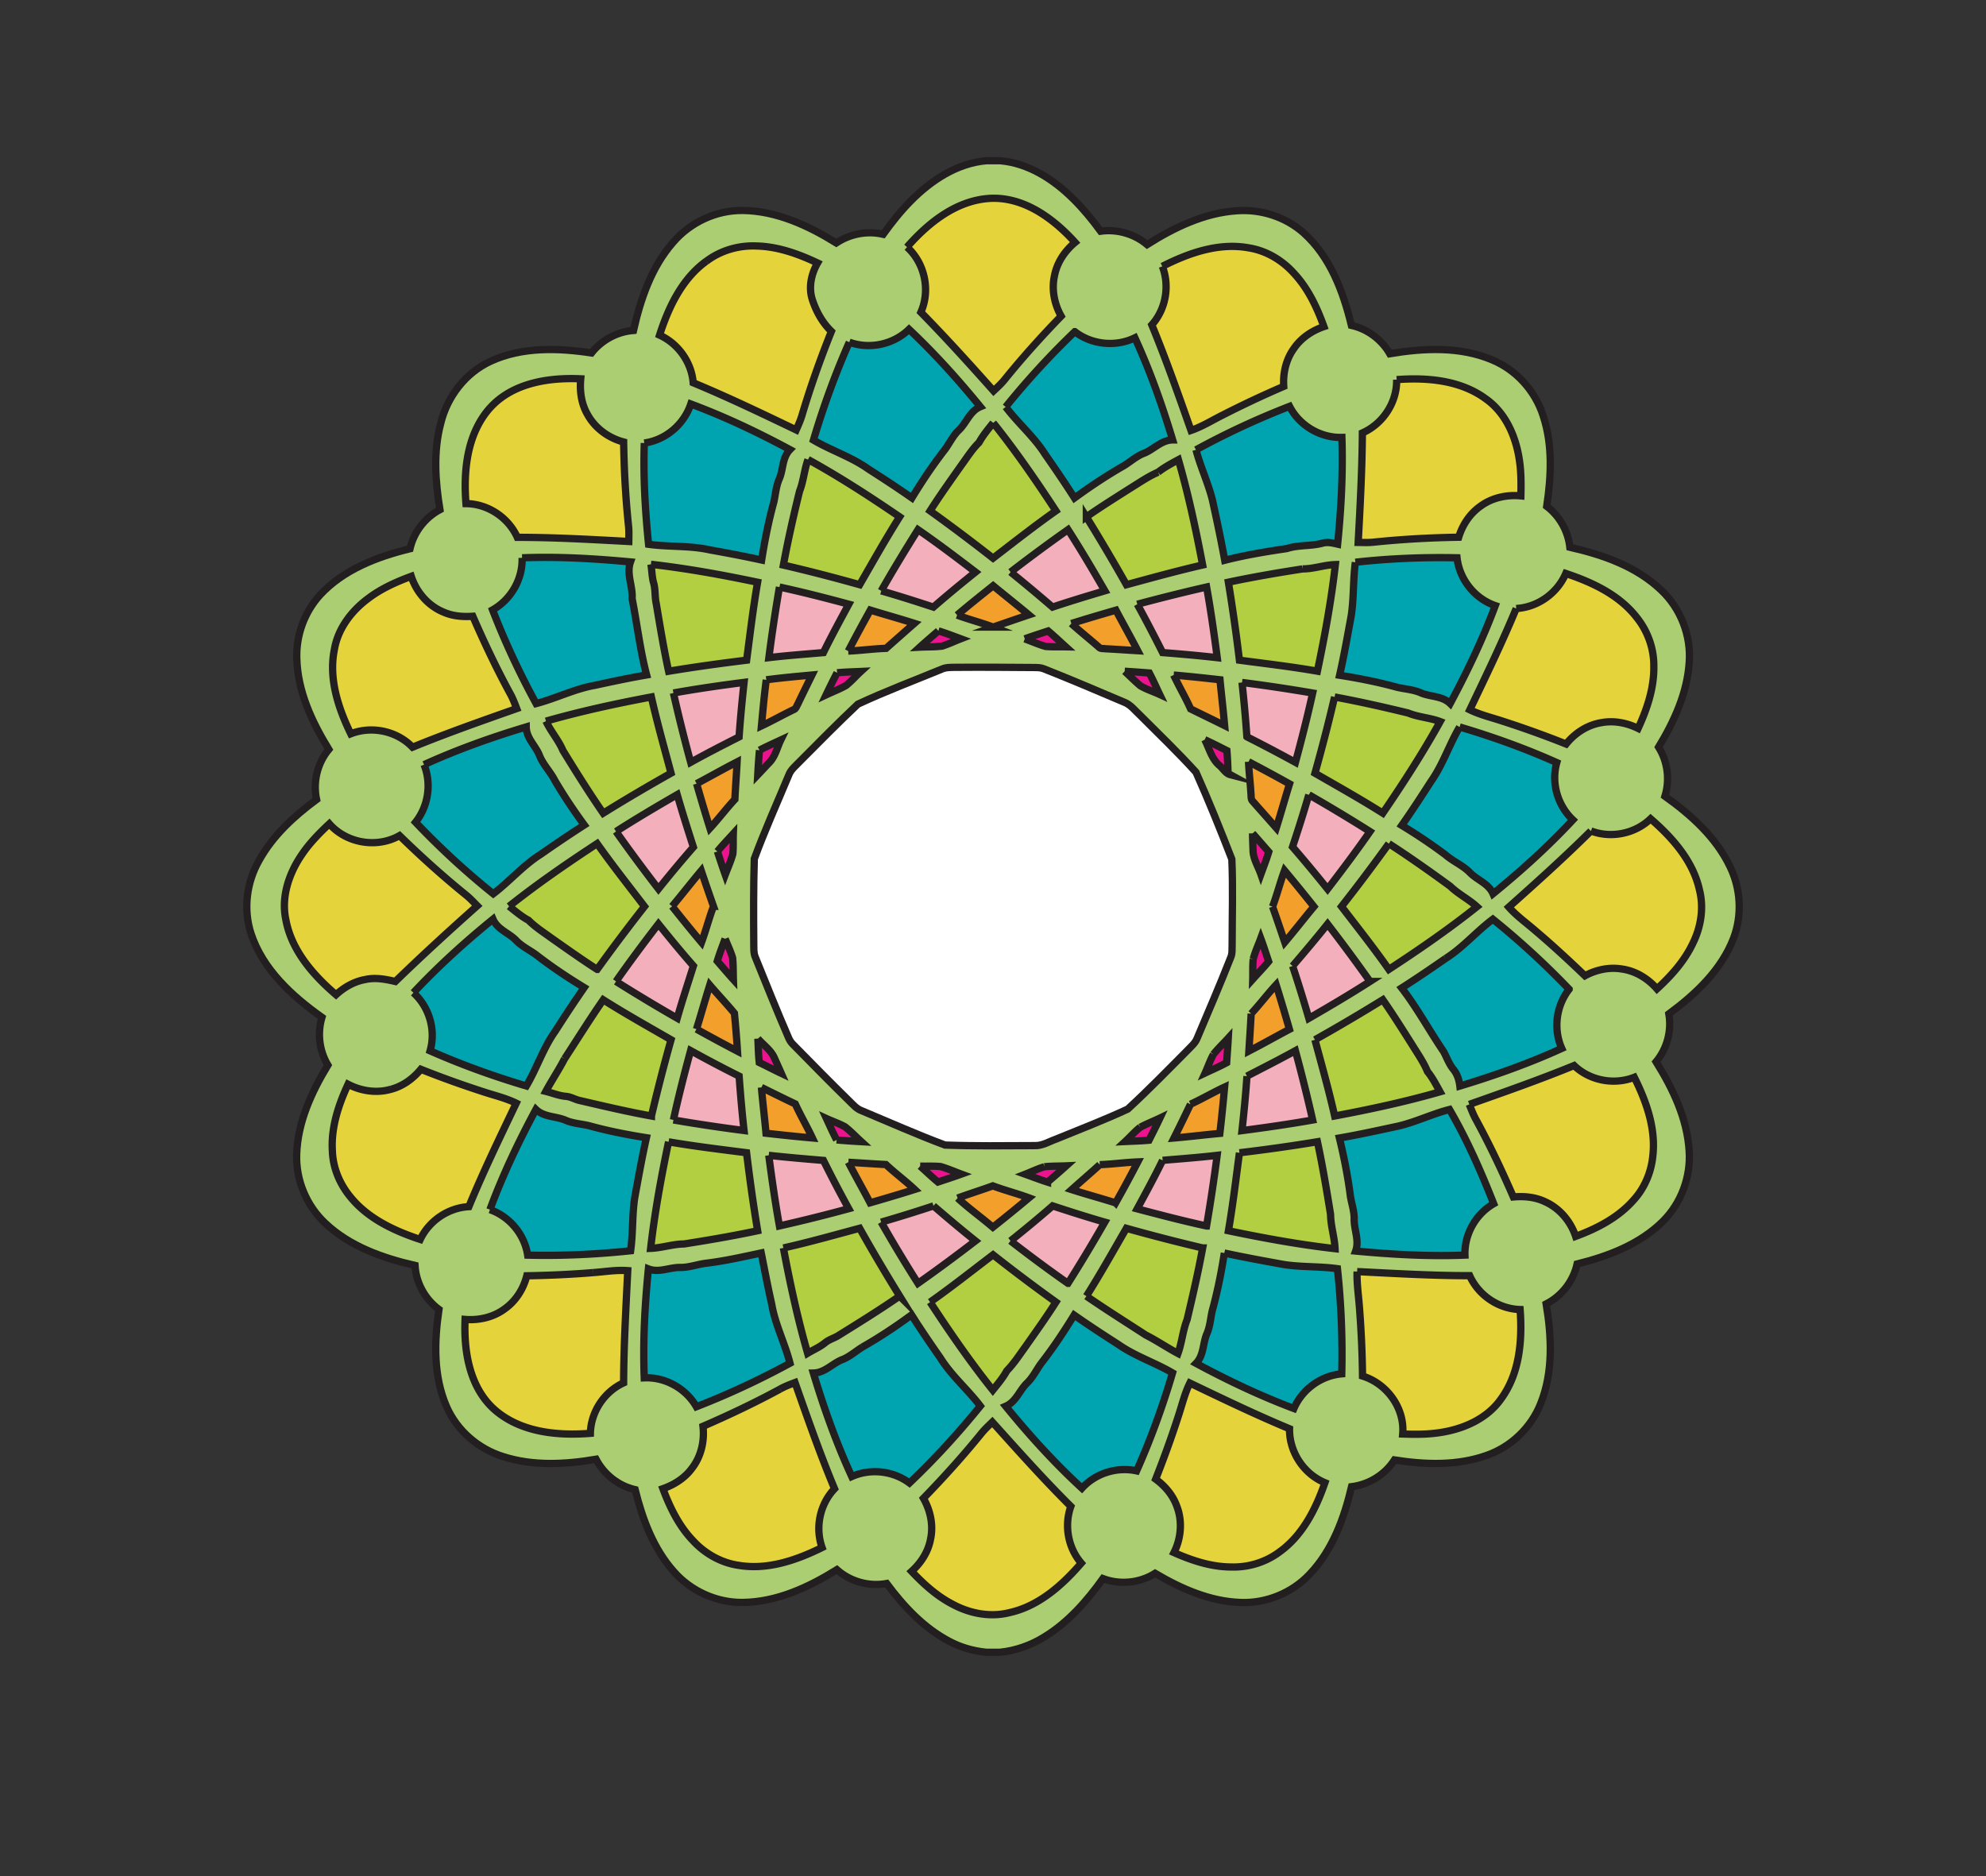
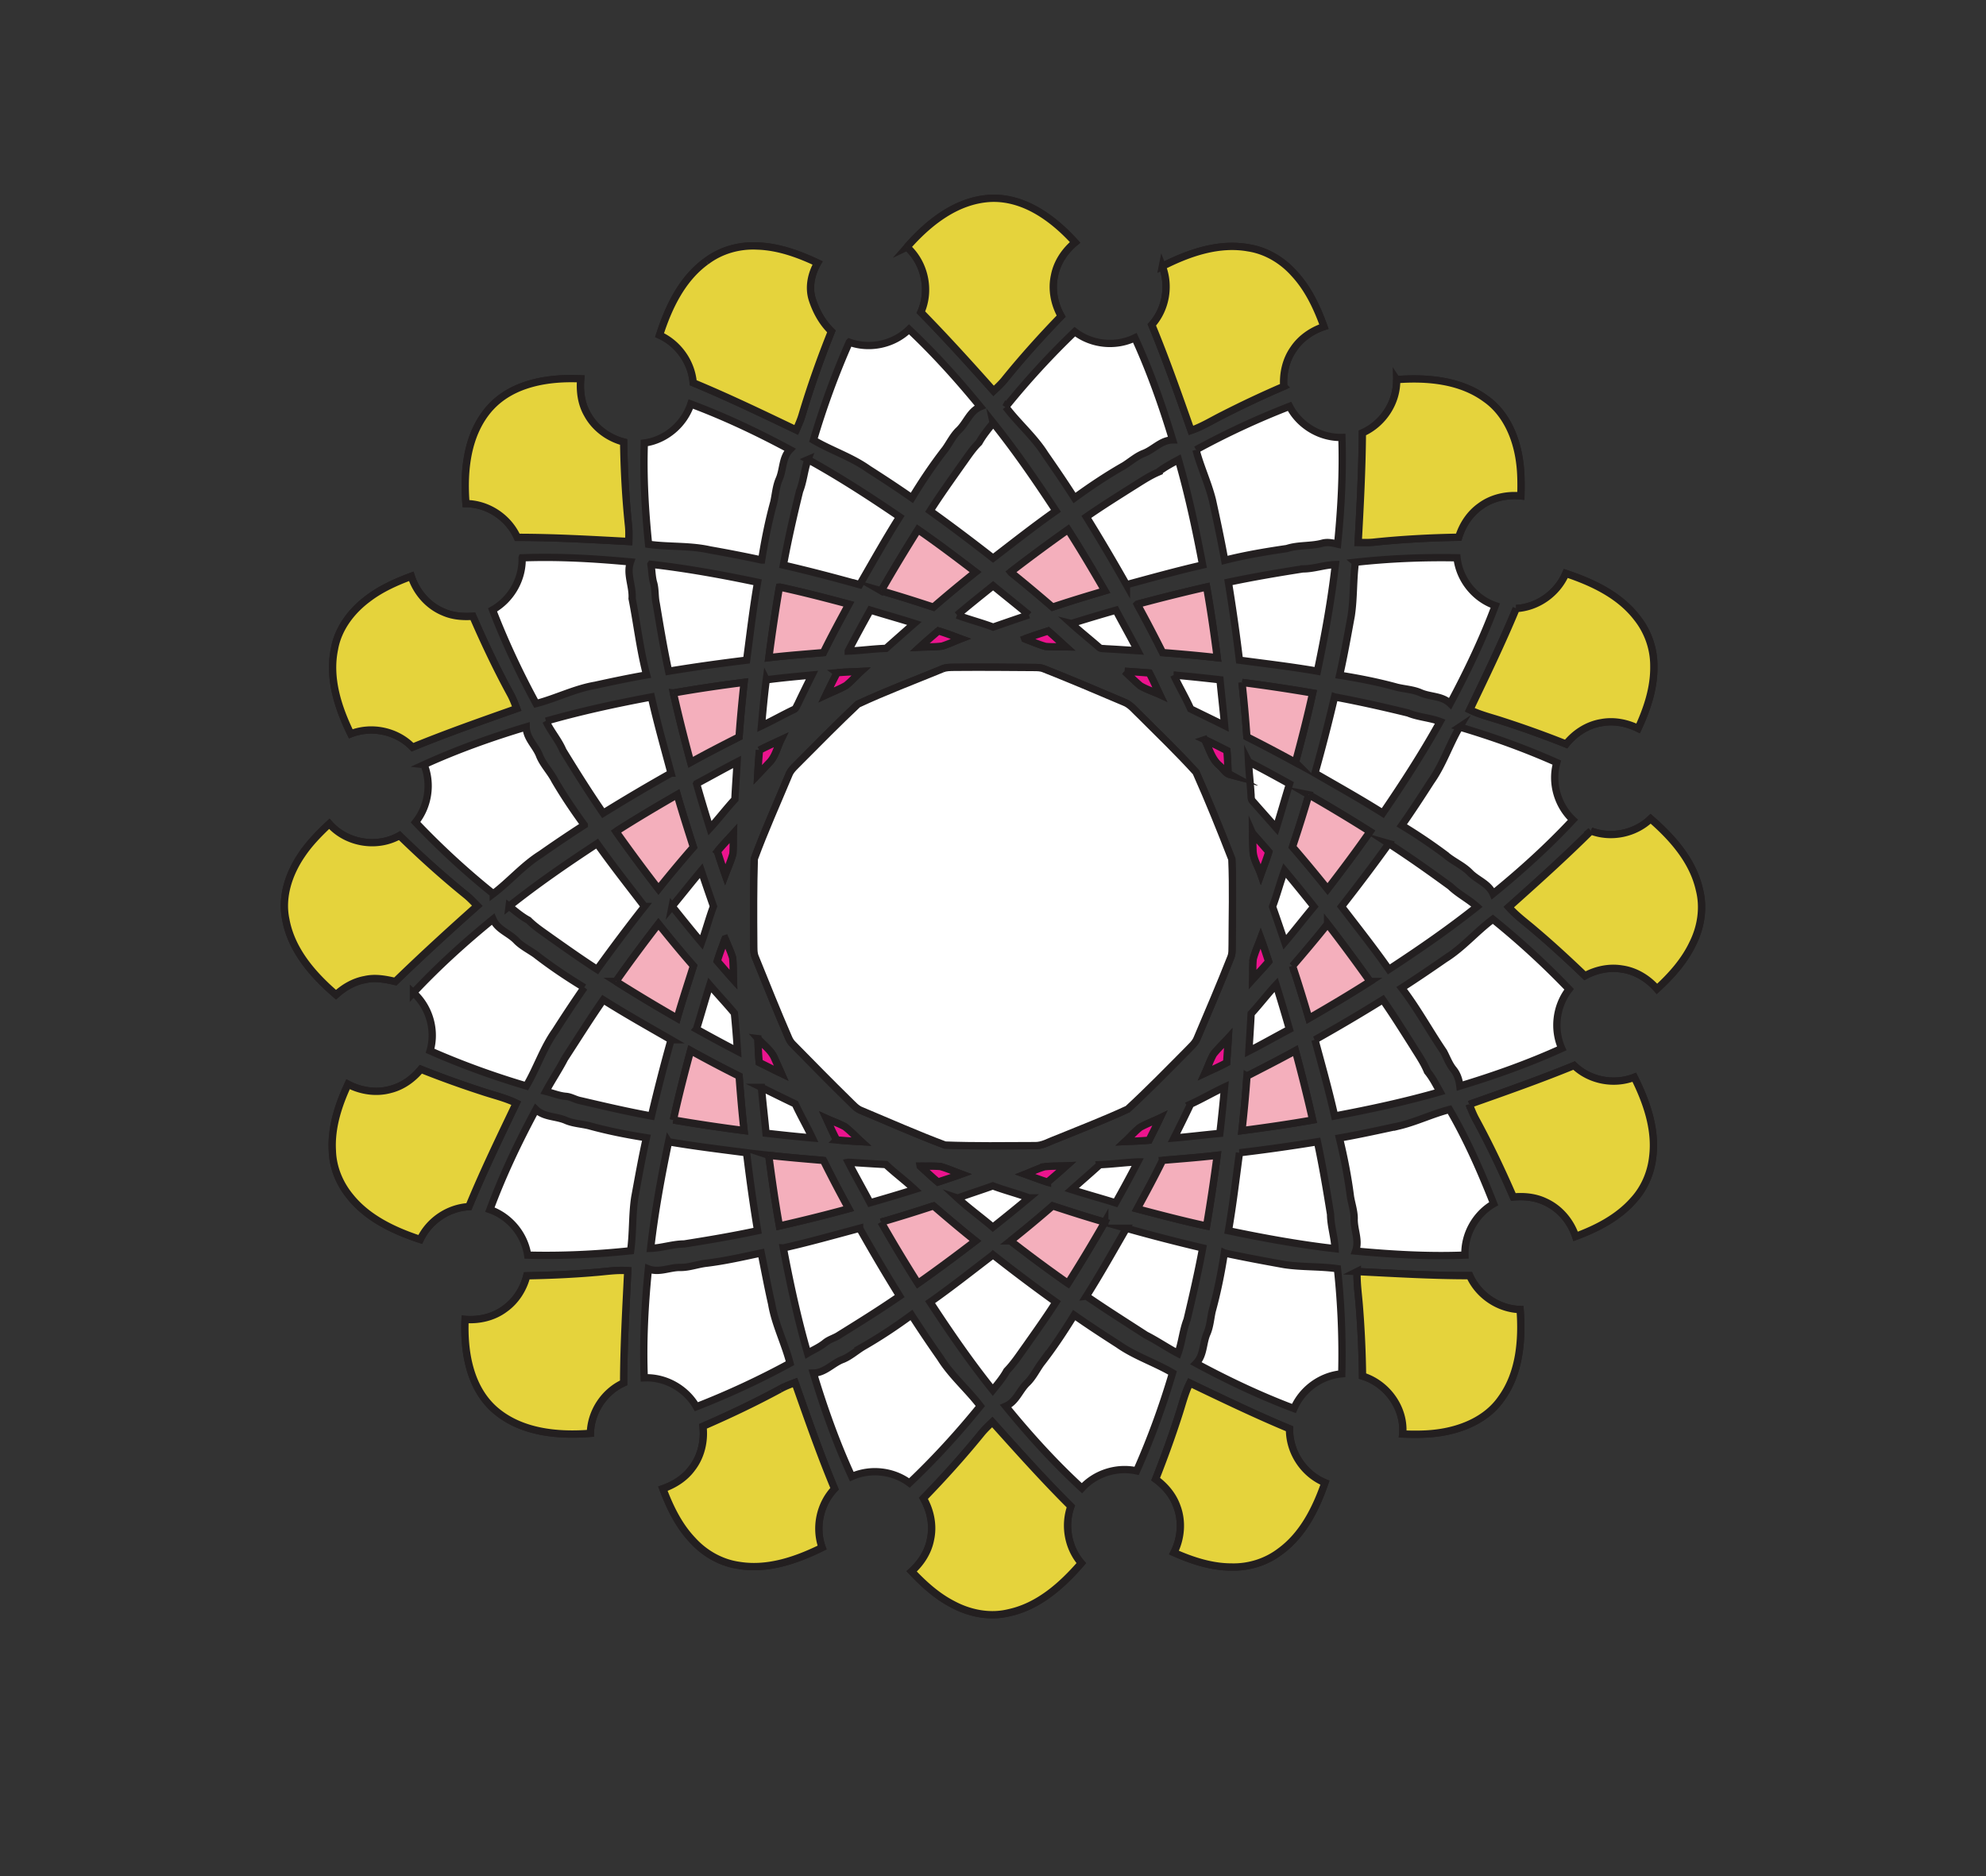
<svg xmlns="http://www.w3.org/2000/svg" viewBox="0 0 544.473 514.473">
  <rect x="0" y="0" width="544.473" height="514.473" fill="#333333" stroke="none" />
  <path stroke="#231F20" stroke-width="2" stroke-miterlimit="10" d="M248.67 67.756c5.906-6.729 13.64-12.914 22.955-13.369 9.22-.37 17.205 5.56 23.109 12.08-2.796 2.324-4.944 5.5-5.636 9.1-.845 3.775-.063 7.78 1.82 11.125-5.38 5.555-10.562 11.305-15.429 17.314-.922 1.166-2.012 2.17-3.096 3.176-6.505-7.311-13.081-14.574-19.936-21.564 2.69-6.019 1.1-13.458-3.77-17.87zM193.62 71.637c3.955-3.01 8.984-4.436 13.935-4.18 5.82.16 11.38 2.189 16.591 4.649-1.72 2.985-2.515 6.63-1.461 9.985 1.057 3.27 2.767 6.375 5.25 8.775-3.02 7.52-5.725 15.17-8.045 22.938-.409 1.406-1.02 2.74-1.604 4.08-9.335-4.469-18.675-8.969-28.24-12.934-.465-5.611-4.1-10.736-9.22-13.063 2.44-7.635 6.11-15.41 12.78-20.25zM318.66 73.034c7.234-3.671 15.439-6.566 23.654-5.07 4.82.754 9.211 3.379 12.445 6.994 3.86 4.135 6.305 9.336 8.199 14.604-3.311 1.111-6.335 3.182-8.3 6.102-2.109 2.971-2.95 6.68-2.716 10.285a282.142 282.142 0 00-16.65 7.82c-2.915 1.445-5.679 3.199-8.771 4.256-3.42-9.705-6.822-19.426-10.75-28.939 3.85-4.303 4.96-10.689 2.89-16.057zM232.85 93.829c5.58 2.035 12.125.629 16.365-3.525 7.01 6.6 13.46 13.779 19.555 21.23-2.984 1.254-3.845 4.607-6.125 6.629-1.408 1.465-2.309 3.305-3.474 4.951-3.325 4.279-6.354 8.785-9.165 13.42-3.91-2.73-7.896-5.348-11.915-7.91-4.656-3.32-10.17-5.07-15.075-7.951 2.7-9.14 5.97-18.12 9.83-26.841zM275.72 111.58a221.057 221.057 0 0118.94-20.631c4.64 3.58 11.2 4.25 16.47 1.68 4.15 9.061 7.489 18.471 10.36 28.006-3.194.029-5.262 2.73-8.085 3.74-1.915.799-3.477 2.195-5.216 3.289-4.716 2.68-9.235 5.701-13.614 8.891-2.58-4.064-5.3-8.035-8.05-11.984-3.02-4.8-7.4-8.5-10.8-13zM134.34 111.84c6.185-6.855 16.085-8.371 24.87-7.961-.305 3.326.135 6.785 1.825 9.711 2.055 3.795 5.785 6.529 9.938 7.609.12 7.648.535 15.305 1.33 22.92.16 1.445.101 2.906.08 4.361-10.18-.547-20.365-1.137-30.565-1.137-2.444-5.443-8.085-9.199-14.069-9.25-.73-9.08.27-19.16 6.59-26.25zM382.9 104.1c8.367-.613 17.447.137 24.429 5.256 5.595 3.926 8.41 10.676 9.29 17.266.43 3.1.415 6.234.342 9.354-3.886-.375-7.947.506-11.112 2.855-2.895 2.041-4.903 5.131-5.938 8.484-7.806.125-15.605.545-23.364 1.359-1.396.146-2.796.08-4.19.061.546-10 1.079-20.006 1.15-30.02 5.65-2.51 9.53-8.41 9.39-14.62zM176.64 121.48c5.855-.785 10.905-5.109 12.75-10.699 9.355 3.488 18.392 7.783 27.182 12.51-2.19 2.229-1.78 5.514-2.995 8.184-.83 1.977-.966 4.125-1.427 6.195-1.435 5.225-2.493 10.545-3.335 15.895a373.243 373.243 0 00-14.175-2.77c-5.53-1.25-11.245-.77-16.83-1.545-.94-9.21-1.49-18.49-1.17-27.76zM327.89 123.35a217.281 217.281 0 0125.646-11.92c2.705 5.26 8.431 8.676 14.354 8.516.314 9.77-.189 19.545-1.175 29.26-1.33-.311-2.705-.635-4.061-.285-3.221.9-6.641.451-9.835 1.496-5.726.844-11.445 1.789-17.056 3.219-1-5.549-2.179-11.064-3.385-16.574-1.18-4.68-3.26-9.06-4.49-13.72zM272.29 115.94c6.18 7.723 11.78 15.871 17.195 24.137-5.881 4.145-11.53 8.594-17.229 12.979-5.67-4.434-11.415-8.773-17.266-12.969 2.774-4.361 5.79-8.561 8.766-12.785 1.479-2.035 2.835-4.186 4.646-5.955 1.08-1.95 2.51-3.66 3.89-5.4zM317.49 129.48c1.726-1.354 3.66-2.375 5.58-3.42 2.729 9.494 4.804 19.16 6.64 28.865-7.015 1.605-13.949 3.529-20.89 5.41a539.055 539.055 0 00-10.99-18.6c4.031-2.807 8.196-5.416 12.342-8.041 2.4-1.48 4.73-3.09 7.32-4.21zM221.52 126.01c8.656 4.775 16.95 10.156 25.12 15.721-3.84 6.09-7.358 12.365-10.955 18.602-6.935-1.941-13.898-3.76-20.915-5.381 1.25-6.805 2.785-13.561 4.437-20.275 1.11-2.8 1.29-5.84 2.32-8.67zM241.6 162.02c3.23-5.67 6.615-11.244 10.075-16.773 5.375 3.711 10.58 7.656 15.771 11.621-3.906 3.139-7.771 6.318-11.552 9.609-4.75-1.57-9.5-3.08-14.3-4.46zM277.07 156.87a488.713 488.713 0 0115.729-11.629c3.525 5.494 6.845 11.109 10.105 16.764-4.802 1.426-9.597 2.875-14.347 4.465-3.76-3.26-7.59-6.46-11.48-9.59zM143.14 152.96c9.92-.379 19.84.205 29.71 1.125-1.18 3.346.69 6.656.445 10.051 1.38 6.965 2.17 14.049 3.98 20.939-4.73.818-9.427 1.811-14.11 2.836-5.6.955-10.71 3.594-16.185 5.02-4.521-8.301-8.53-16.875-11.94-25.689 5.06-2.84 8.29-8.47 8.1-14.28zM371.58 154.18c9.25-1.023 18.57-1.404 27.875-1.229.655 5.92 4.846 11.189 10.484 13.113-3.444 9.246-7.725 18.156-12.368 26.852-2.236-2.17-5.5-1.785-8.172-2.984-2.015-.859-4.229-.971-6.34-1.465-5.189-1.426-10.479-2.475-15.795-3.311 1.219-5.4 2.175-10.855 3.181-16.301.74-4.86.49-9.8 1.14-14.67zM178.46 154.74c9.83 1.109 19.56 2.891 29.24 4.92-1.227 7.09-2.07 14.234-3.011 21.363-7.149.875-14.279 1.861-21.386 3.035-1.335-6.139-2.354-12.344-3.39-18.539-.445-1.961-.17-4.016-.795-5.936-.39-1.59-.4-3.24-.66-4.84zM357.12 156c3.047.014 5.927-1.105 8.976-1.186-1.109 9.824-2.899 19.555-4.925 29.23-7.09-1.236-14.24-2.064-21.375-3.016a509.776 509.776 0 00-3.031-21.379c6.75-1.42 13.54-2.58 20.35-3.64zM415.68 166.86c5.906-.33 11.276-4.191 13.593-9.611 7.29 2.436 14.688 5.891 19.492 12.121 2.976 3.719 4.66 8.43 4.641 13.199.12 5.988-1.819 11.785-4.305 17.166-3.095-1.521-6.64-2.223-10.055-1.576-3.841.615-7.273 2.85-9.688 5.861a274.46 274.46 0 00-17.285-6.23c-3.05-1.02-6.21-1.744-9.115-3.16 4.41-9.19 8.85-18.36 12.74-27.77zM101.1 163.99c3.511-2.635 7.556-4.436 11.646-5.955 1.404 4.336 4.635 8.09 8.89 9.826 2.505 1.107 5.285 1.309 7.99 1.125 3.14 7.225 6.51 14.354 10.274 21.273.716 1.285 1.23 2.67 1.756 4.039-9.575 3.375-19.16 6.74-28.561 10.59-4.28-4.469-11.18-5.92-16.93-3.674-3.465-7.125-6.12-15.195-4.48-23.176.98-5.77 4.761-10.67 9.41-14.06zM213.69 160.97c6.387 1.387 12.705 3.012 19.012 4.711-2.387 4.391-4.762 8.785-6.965 13.271-4.985.43-9.977.795-14.945 1.379.83-6.47 1.78-12.93 2.89-19.36zM262.4 168.67c3.236-2.744 6.557-5.395 9.87-8.055 3.25 2.68 6.562 5.279 9.785 7.984a806.198 806.198 0 00-9.78 3.359c-3.25-1.23-6.63-2.08-9.88-3.29zM311.79 165.69a506.99 506.99 0 0119.007-4.727c1.15 6.432 2.07 12.896 2.915 19.375-4.981-.564-9.975-1.006-14.975-1.395-2.24-4.45-4.54-8.88-6.95-13.25zM232.55 178.53c1.955-3.781 3.995-7.512 6.054-11.236 4.017 1.246 8.071 2.361 12.08 3.641-2.599 2.271-5.179 4.564-7.764 6.852-3.47.11-6.9.61-10.37.75zM293.71 170.98a500.665 500.665 0 0112.225-3.66c1.972 3.715 4.04 7.381 5.979 11.113-2.948-.174-5.896-.395-8.844-.533-.601-.096-1.325.055-1.79-.432-2.51-2.19-5.11-4.26-7.58-6.49zM257.26 173c2.075.629 4.094 1.42 6.135 2.164-1.71.66-3.367 1.455-5.113 2.006-2.021.26-4.075.174-6.104.285 1.65-1.53 3.37-2.98 5.07-4.46zM280.94 175.18c2.118-.766 4.264-1.465 6.408-2.158 1.66 1.389 3.226 2.895 4.835 4.344-1.85-.035-3.71.055-5.55-.109-1.94-.54-3.79-1.38-5.69-2.07zM258.37 183.41c1.015-.451 2.14-.4 3.225-.42 7.335-.063 14.67-.018 22.005.049.86.01 1.755.01 2.565.354 7.39 2.906 14.685 6.045 22 9.137 1.818.686 2.995 2.318 4.39 3.59 5.154 5.16 10.436 10.229 15.33 15.631 3.5 7.85 6.719 15.84 9.83 23.854.34 7.811.085 15.641.079 23.461-.045 1.164.095 2.381-.385 3.48-2.932 7.449-6.091 14.803-9.216 22.178-.531 1.355-1.704 2.281-2.672 3.322-5.38 5.42-10.734 10.898-16.34 16.078-6.398 2.971-13.005 5.5-19.535 8.18-1.983.695-3.869 1.938-6.05 1.836-8.17.033-16.354.15-24.516-.154-7.726-2.883-15.265-6.25-22.875-9.428-1.404-.504-2.359-1.693-3.404-2.686-5.229-5.109-10.335-10.34-15.46-15.549-.516-.5-.886-1.125-1.16-1.775-3.149-7.256-6.08-14.6-9.05-21.926-.601-1.266-.445-2.689-.485-4.039-.061-7.695-.085-15.4.146-23.086 2.851-7.744 6.25-15.289 9.426-22.908.564-1.586 1.954-2.611 3.061-3.805 5.25-5.281 10.479-10.592 15.899-15.691 7.58-3.52 15.45-6.47 23.19-9.66zM229.49 184.47c2.165-.195 4.34-.246 6.52-.346-1.37 1.256-2.595 2.67-4.045 3.836-1.75 1-3.656 1.719-5.479 2.574.97-2.04 1.98-4.05 3.01-6.06zM308.34 184.07c2.255.135 4.506.301 6.761.471 1.016 1.924 1.891 3.924 2.837 5.889-1.767-.813-3.651-1.398-5.325-2.395-1.48-1.27-2.86-2.64-4.28-3.97zM210.08 186.42c4.16-.555 8.35-.926 12.53-1.326-1.312 2.66-2.631 5.32-3.9 8.006-.32.51-.47 1.234-1.09 1.477-2.99 1.43-5.87 3.068-8.865 4.475.4-4.23.76-8.45 1.32-12.64zM321.77 185.1c4.24.371 8.471.82 12.7 1.301.399 4.189.899 8.369 1.271 12.564-3.096-1.551-6.221-3.039-9.319-4.574-1.41-3.17-3.2-6.15-4.65-9.29zM184.62 190.03c6.435-1.146 12.895-2.074 19.375-2.914-.545 4.979-1.025 9.959-1.37 14.953-4.46 2.256-8.9 4.541-13.271 6.961-1.72-6.3-3.3-12.64-4.74-19zM340.5 187.14c6.476.83 12.936 1.805 19.37 2.896-1.399 6.379-3.021 12.705-4.719 19.01a442.647 442.647 0 00-13.312-7.01c-.35-4.98-.79-9.95-1.34-14.9zM149.68 197.75c9.506-2.725 19.176-4.814 28.896-6.635 1.575 7.02 3.54 13.943 5.395 20.889a504.723 504.723 0 00-18.595 10.98c-3.865-5.615-7.495-11.391-11.05-17.199-1.21-2.87-3.33-5.21-4.65-8.04zM365.89 191.11c6.766 1.25 13.479 2.764 20.16 4.398 2.824 1.164 5.915 1.279 8.785 2.355-4.79 8.648-10.16 16.943-15.73 25.107-6.086-3.844-12.369-7.357-18.604-10.953 1.95-6.93 3.74-13.9 5.38-20.91zM116.25 209.68c9.07-4.131 18.475-7.484 28.015-10.35.03 3.176 2.695 5.215 3.71 8.02 1.025 2.41 2.921 4.303 4.11 6.619 2.475 4.23 5.215 8.301 8.105 12.256a358.933 358.933 0 00-11.91 8.012c-4.825 3.023-8.54 7.42-13.05 10.844a214.63 214.63 0 01-21.306-19.619c3.51-4.39 4.45-10.56 2.34-15.78zM400.16 199.36c9.075 2.68 18 5.895 26.646 9.75-1.58 5.559.211 11.77 4.415 15.703-6.79 7.291-14.189 13.98-21.904 20.266-1.234-2.84-4.365-3.75-6.375-5.85-1.95-1.967-4.58-3.025-6.655-4.83a147.242 147.242 0 00-11.985-8.07c2.771-3.941 5.4-7.975 8-12.031 3.28-4.62 5.01-10.08 7.86-14.94zM330.28 202.82c2.05.955 4.064 1.975 6.077 3 .178 2.09.258 4.18.325 6.273l.605.33c-1.306-.34-2-1.719-2.989-2.545-2.15-1.81-2.76-4.66-4.01-7.06zM208.21 205.71c1.915-1.004 3.896-1.879 5.854-2.799-1.039 2.139-1.529 4.654-3.301 6.35-1.015 1.07-2.01 2.154-3.023 3.215.12-2.26.28-4.52.47-6.77zM342.29 208.88c3.777 1.969 7.521 4 11.24 6.07-1.245 4.014-2.37 8.064-3.63 12.074-2.146-2.449-4.32-4.875-6.467-7.324-.568-.561-.38-1.42-.483-2.131-.17-2.9-.52-5.79-.66-8.69zM190.98 214.89c3.71-1.965 7.365-4.035 11.102-5.965-.17 3.42-.45 6.834-.605 10.26-2.37 2.561-4.475 5.352-6.84 7.92-1.28-4.05-2.5-8.13-3.66-12.21zM168.88 228.01c5.495-3.529 11.12-6.844 16.775-10.109 1.39 4.822 2.91 9.604 4.438 14.385a340.14 340.14 0 00-9.573 11.461c-3.99-5.16-7.87-10.4-11.65-15.73zM358.82 217.93a475.93 475.93 0 0116.774 10.09c-3.726 5.361-7.649 10.576-11.625 15.758-3.141-3.906-6.33-7.771-9.614-11.557 1.58-4.74 3.09-9.5 4.47-14.29zM436.15 227.87c5.55 2.094 12.099.756 16.375-3.35 5.979 5.189 11.613 11.523 13.385 19.465 1.245 4.891.444 10.129-1.774 14.619-2.285 4.875-5.936 8.945-9.865 12.555-2.47-2.824-5.85-4.92-9.604-5.439-3.469-.59-7.064.186-10.139 1.846-4.427-4.244-8.932-8.41-13.611-12.375-2.449-2.125-5.109-4.016-7.271-6.455 7.64-6.82 15.26-13.65 22.51-20.87zM82.595 234.56c2.136-3.24 4.865-6.025 7.69-8.664 4.7 5.359 13.055 6.76 19.255 3.238 5.835 5.695 11.89 11.16 18.225 16.289 1.11.891 2.07 1.945 3.07 2.957-7.615 6.773-15.14 13.658-22.455 20.754-2.715-.635-5.535-1.164-8.305-.523-3.005.533-5.715 2.109-7.955 4.148-6.311-5.42-12.23-12.176-13.761-20.609-1.309-6.17.806-12.5 4.231-17.6zM196.68 233.48c1.385-1.689 2.905-3.262 4.365-4.887-.065 1.855.035 3.721-.13 5.572-.54 1.945-1.375 3.799-2.09 5.689-.74-2.11-1.45-4.24-2.14-6.37zM343.39 228.51a422.53 422.53 0 014.45 5.086c-.636 2.074-1.431 4.094-2.165 6.135-.766-2.197-2.151-4.27-2.151-6.664-.07-1.54-.12-3.05-.14-4.57zM139.57 248.51c7.725-6.16 15.875-11.76 24.135-17.184 4.16 5.875 8.615 11.527 12.99 17.238a516.045 516.045 0 00-12.98 17.256c-4.305-2.766-8.475-5.736-12.66-8.682-2.109-1.535-4.33-2.949-6.175-4.805-1.94-1.04-3.59-2.49-5.31-3.83zM380.76 231.32c5.739 3.719 11.323 7.674 16.844 11.709 2.222 2.15 5.025 3.516 7.312 5.6-7.735 6.16-15.875 11.777-24.155 17.188-4.136-5.891-8.6-11.531-12.975-17.236 4.44-5.67 8.78-11.41 12.98-17.26zM184.26 248.53c2.69-3.234 5.28-6.557 7.99-9.771 1.1 3.262 2.21 6.516 3.355 9.766-1.222 3.256-2.085 6.625-3.285 9.891-2.74-3.25-5.4-6.57-8.06-9.89zM348.87 248.61c1.229-3.256 2.085-6.637 3.295-9.9a533.046 533.046 0 018.056 9.895c-2.697 3.23-5.275 6.557-7.99 9.771-1.11-3.26-2.21-6.52-3.36-9.76zM113.34 272.21c6.775-7.234 14.136-13.904 21.82-20.158 1.245 2.92 4.51 3.789 6.515 6 1.525 1.504 3.477 2.443 5.205 3.686 4.23 3.289 8.7 6.273 13.28 9.061a374.348 374.348 0 00-7.915 11.928c-3.315 4.65-5.055 10.16-7.945 15.057-8.984-2.66-17.813-5.852-26.39-9.637 1.65-5.66-.2-12.01-4.57-15.94zM396.3 262.84c4.784-3.02 8.465-7.41 12.976-10.779a221.4 221.4 0 0120.907 19.205c-3.572 4.539-4.375 10.939-2.02 16.219-9.045 4.119-18.429 7.449-27.937 10.32-.193-1.65-.702-3.26-1.763-4.564-1.189-1.449-1.806-3.229-2.681-4.865-3.92-5.76-7.234-11.928-11.505-17.465 4.07-2.61 8.06-5.33 12.02-8.08zM168.88 269.11c3.74-5.352 7.65-10.58 11.635-15.75 3.125 3.895 6.29 7.754 9.591 11.504-1.5 4.773-3.074 9.523-4.444 14.336-5.67-3.24-11.27-6.6-16.79-10.09zM354.37 264.89c3.25-3.789 6.479-7.598 9.595-11.504a486.739 486.739 0 0111.636 15.738c-5.495 3.521-11.12 6.846-16.774 10.105-1.41-4.81-2.88-9.6-4.46-14.35zM198.8 257.41c.687 1.75 1.517 3.451 2.057 5.256.193 1.965.148 3.955.21 5.934-1.506-1.662-2.955-3.367-4.42-5.059.63-2.07 1.42-4.09 2.15-6.13zM343.58 262.98c.5-1.949 1.36-3.789 2.059-5.676.782 2.094 1.45 4.229 2.165 6.35-1.388 1.68-2.907 3.238-4.358 4.859.06-1.84-.05-3.69.14-5.53zM343.01 277.95c2.364-2.563 4.47-5.355 6.851-7.906a529.225 529.225 0 013.646 12.205c-3.721 1.961-7.37 4.045-11.115 5.961.2-3.41.44-6.82.61-10.25zM190.94 282.19c1.261-4.016 2.369-8.07 3.646-12.074 2.215 2.604 4.585 5.084 6.76 7.725.34 3.459.62 6.939.84 10.414-3.78-1.97-7.53-3.99-11.25-6.06zM154.79 290.3c3.515-5.395 6.925-10.854 10.595-16.141 6.08 3.85 12.36 7.359 18.59 10.955a498.557 498.557 0 00-5.38 20.91c-6.52-1.182-12.97-2.695-19.42-4.199-1.4-.246-2.62-1.092-4.045-1.195-1.89-.16-3.655-.91-5.485-1.361 1.63-3.05 3.57-5.91 5.15-8.98zM360.5 285.13a487.956 487.956 0 0018.604-10.979c2.881 4.125 5.545 8.395 8.24 12.645 1.404 2.299 2.975 4.514 4 7.025 1.399 1.693 2.38 3.658 3.449 5.563-9.505 2.73-19.175 4.813-28.891 6.635-1.58-7.02-3.53-13.95-5.4-20.89zM207.78 284.8c1.563 1.791 3.698 3.205 4.604 5.48.6 1.346 1.215 2.686 1.81 4.041-2.028-.967-4.02-2-6.038-2.98-.24-2.17-.27-4.36-.37-6.54zM332.66 289.12c1.24-1.586 2.726-2.961 4.075-4.455-.125 2.244-.3 4.49-.444 6.734-1.915 1.045-3.926 1.9-5.896 2.83.77-1.68 1.36-3.46 2.26-5.1zM184.62 307.1c1.395-6.379 3.015-12.705 4.72-19.01 4.385 2.416 8.811 4.766 13.295 6.994.37 4.98.79 9.955 1.35 14.916a463.5 463.5 0 01-19.37-2.9zM341.86 295.09c4.44-2.301 8.909-4.545 13.28-6.979a475.023 475.023 0 014.73 19.006c-6.437 1.135-12.9 2.063-19.375 2.91.53-4.98 1.02-9.95 1.36-14.94zM402.82 302.84c9.63-3.398 19.279-6.773 28.729-10.66 4.3 4.146 10.944 5.396 16.5 3.227 3.328 6.676 5.965 14.109 5.069 21.676-.46 4.479-2.311 8.82-5.391 12.129-4.186 4.711-9.925 7.66-15.755 9.816-1.37-4.096-4.346-7.666-8.3-9.461-2.721-1.324-5.806-1.619-8.782-1.344-3.12-7.189-6.475-14.281-10.215-21.172-.75-1.37-1.3-2.81-1.86-4.23zM107.21 298.68c3.245-.859 6.04-2.916 8.165-5.475 5.563 2.225 11.215 4.244 16.92 6.1 3.085 1.035 6.29 1.756 9.23 3.195-4.476 9.387-9.025 18.756-12.98 28.375-5.675.305-10.905 3.875-13.34 8.994-7.142-2.369-14.375-5.73-19.187-11.725-2.92-3.533-4.76-7.979-4.898-12.586-.38-6.354 1.655-12.545 4.3-18.238 3.585 1.88 7.855 2.52 11.785 1.37zM208.75 298.18c3.085 1.521 6.165 3.051 9.273 4.531 1.45 3.164 3.217 6.176 4.695 9.33-4.245-.369-8.479-.82-12.715-1.301-.37-4.19-.9-8.37-1.25-12.56zM326.38 302.79c3.177-1.459 6.192-3.23 9.354-4.705-.389 4.24-.809 8.475-1.309 12.705-4.196.381-8.37.91-12.566 1.262 1.54-3.07 3.06-6.15 4.53-9.25zM134.31 331.69c3.5-9.461 7.841-18.592 12.615-27.467 2.29 2.195 5.641 1.805 8.36 3.061 1.975.805 4.13.9 6.185 1.395 5.175 1.432 10.45 2.467 15.75 3.303-1.225 5.434-2.188 10.92-3.2 16.395-.729 4.834-.449 9.754-1.13 14.594-9.37.996-18.805 1.432-28.225 1.201-.86-5.66-4.95-10.59-10.35-12.48zM383.52 308.75c4.74-1.137 9.151-3.301 13.87-4.516 4.785 8.219 8.63 16.988 12.115 25.836-4.936 2.84-8.065 8.385-7.881 14.09-10.005.404-20.01-.191-29.97-1.105 1.09-3-.521-5.943-.396-8.965-.021-2.031-.686-3.965-1.024-5.951-.689-5.414-1.74-10.777-3.03-16.084 5.48-.95 10.89-2.16 16.32-3.32zM229.36 312.58c-1.008-1.916-1.887-3.896-2.781-5.861 1.688.768 3.46 1.365 5.091 2.262 1.585 1.238 2.974 2.721 4.465 4.074-2.26-.12-4.52-.27-6.78-.47zM312.62 309.09c1.74-.939 3.596-1.654 5.386-2.5-.96 2.039-1.979 4.049-2.995 6.064-2.17.211-4.35.25-6.523.359 1.38-1.28 2.62-2.74 4.12-3.92zM183.3 313.09c7.097 1.215 14.24 2.074 21.375 3 .865 7.15 1.855 14.279 3.035 21.385-6.675 1.428-13.41 2.572-20.148 3.631-3.115.021-6.07 1.092-9.187 1.205 1.12-9.83 2.9-19.55 4.92-29.23zM339.8 316.1a493.501 493.501 0 0021.38-3.02c1.415 6.594 2.529 13.256 3.604 19.914.029 3.186 1.08 6.217 1.229 9.406-9.825-1.121-19.55-2.9-29.229-4.92 1.22-7.09 2.07-14.24 3.02-21.38zM210.76 316.8c4.99.564 9.99.984 14.995 1.4a355.17 355.17 0 006.925 13.232 445.6 445.6 0 01-18.995 4.73c-1.15-6.43-2.06-12.89-2.92-19.36zM318.74 318.18c4.985-.42 9.976-.789 14.95-1.375a488.83 488.83 0 01-2.91 19.371c-6.38-1.391-12.694-3.035-19.01-4.701 2.39-4.4 4.78-8.8 6.97-13.29zM301.51 319.37c3.48-.141 6.937-.613 10.421-.766a377.38 377.38 0 01-6.075 11.24c-4-1.266-8.051-2.354-12.046-3.641 2.56-2.29 5.17-4.52 7.7-6.83zM232.58 318.7c3.43.211 6.858.443 10.295.631 2.54 2.375 5.341 4.449 7.88 6.83-4.05 1.285-8.125 2.482-12.21 3.66-1.96-3.73-4.05-7.38-5.97-11.12zM252.26 319.76c1.86.063 3.735-.055 5.602.121 1.935.561 3.79 1.375 5.679 2.074-2.114.766-4.255 1.455-6.389 2.164-1.69-1.38-3.25-2.91-4.89-4.35zM286.33 319.94c1.979-.217 3.983-.16 5.979-.25-1.685 1.514-3.39 3-5.12 4.453-2.06-.654-4.078-1.436-6.108-2.158 1.74-.68 3.44-1.51 5.25-2.04zM262.54 328.53c3.195-1.176 6.445-2.189 9.646-3.352 3.264 1.223 6.645 2.076 9.908 3.291a497.833 497.833 0 01-9.899 8.049c-3.17-2.72-6.58-5.16-9.66-7.99zM241.58 335.12a403.885 403.885 0 0014.35-4.449c3.775 3.264 7.594 6.48 11.495 9.6-5.18 3.971-10.415 7.869-15.756 11.625-3.5-5.51-6.85-11.11-10.08-16.78zM277.04 340.26a351.993 351.993 0 0011.546-9.594c4.744 1.555 9.494 3.08 14.295 4.455A436.31 436.31 0 01292.79 351.9c-5.35-3.74-10.59-7.64-15.75-11.64zM214.77 342.2c7.025-1.57 13.95-3.545 20.905-5.396a505.526 505.526 0 0010.977 18.596c-5.401 3.729-10.977 7.199-16.553 10.66-1.229.844-2.738 1.18-3.895 2.139-1.449 1.189-3.195 1.916-4.79 2.881-2.75-9.5-4.83-19.16-6.66-28.88zM297.84 355.41c3.845-6.086 7.36-12.371 10.965-18.602a505.022 505.022 0 0020.916 5.396c-1.221 6.6-2.726 13.139-4.275 19.664-1.18 2.996-1.4 6.225-2.494 9.256-3-1.59-5.803-3.514-8.825-5.045-5.44-3.53-10.94-6.99-16.28-10.67zM193.63 346.39c5.08-.609 10.07-1.75 15.064-2.814.939 4.66 1.811 9.336 2.864 13.971.945 5.629 3.61 10.754 5.025 16.26a223.851 223.851 0 01-25.665 11.932c-2.875-5-8.515-8.182-14.295-7.922-.392-9.971.148-19.953 1.14-29.875 2.95 1.15 5.87-.484 8.852-.391 2.39 0 4.66-.89 7.02-1.16zM335.66 343.58c5.467 1.18 10.971 2.195 16.476 3.188 4.814.723 9.716.447 14.535 1.121a219.299 219.299 0 011.18 28.83c-5.699.488-10.859 4.25-13.119 9.504-9.226-3.469-18.149-7.705-26.825-12.379 2.205-2.27 1.801-5.6 3.045-8.305.79-1.916.921-4 1.365-6 1.44-5.25 2.52-10.59 3.34-15.96zM255 357.06c5.89-4.141 11.523-8.619 17.25-12.98a481.492 481.492 0 0017.245 12.971c-2.625 4.119-5.465 8.094-8.275 12.094-1.665 2.305-3.217 4.711-5.205 6.756-1.051 1.92-2.465 3.586-3.83 5.283-6.18-7.71-11.78-15.85-17.19-24.12zM162.63 348.96c3.155-.209 6.3-.779 9.47-.539-.495 10.25-1.095 20.506-1.13 30.771-5.34 2.434-8.984 7.969-9.115 13.84-9.068.715-19.119-.24-26.25-6.48-6.898-6.104-8.475-15.99-8.1-24.754 3.815.309 7.77-.586 10.865-2.896 3.045-2.154 5.14-5.471 6.05-9.064 6.07-.12 12.14-.38 18.2-.88zM372.06 348.67c10.28.51 20.564 1.129 30.859 1.129 2.407 5.385 7.921 9.121 13.825 9.291.62 8.369-.09 17.445-5.186 24.445-4.04 5.818-11.101 8.648-17.925 9.449-3.011.369-6.056.34-9.08.234.601-7.08-4.311-13.818-11.011-15.891a279.919 279.919 0 00-.885-19.295c-.23-3.13-.7-6.24-.58-9.37zM236.4 369.4c4.67-2.656 9.153-5.641 13.488-8.82 2.561 3.986 5.21 7.91 7.931 11.785 3.04 4.879 7.484 8.629 10.944 13.186-6.024 7.436-12.488 14.514-19.43 21.1-4.49-3.355-10.696-4.035-15.816-1.766-4.224-9.18-7.613-18.715-10.528-28.379 3.229-.053 5.31-2.775 8.185-3.791 1.92-.82 3.49-2.22 5.24-3.31zM285.44 373.84c3.289-4.215 6.25-8.68 9.045-13.234 3.96 2.785 8.02 5.426 12.09 8.039 4.615 3.24 10.05 4.977 14.886 7.82-2.7 9.15-5.97 18.146-9.85 26.865-5.406-1.186-11.271.656-14.995 4.75-7.535-6.936-14.43-14.541-20.896-22.477 2.896-1.242 3.79-4.453 5.96-6.469 1.55-1.55 2.49-3.55 3.76-5.3zM213.86 380.91c1.31-.727 2.71-1.26 4.1-1.795 3.45 9.76 6.845 19.559 10.84 29.113-4.023 4.221-5.38 10.625-3.42 16.125-6.995 3.445-14.83 6.18-22.729 4.9-4.927-.676-9.467-3.256-12.785-6.926-3.785-3.984-6.21-9.014-8.125-14.109 3.09-1.086 5.983-2.9 7.938-5.564 2.535-3.24 3.511-7.496 3.05-11.545 7.18-3.12 14.25-6.49 21.13-10.21zM323.14 388.03c.976-2.945 1.681-5.996 3.064-8.785 9.035 4.334 18.075 8.684 27.325 12.539-.096 6.33 3.854 12.371 9.703 14.785-2.466 7.145-6.054 14.33-12.309 18.881-3.797 2.889-8.575 4.375-13.335 4.234-5.487-.006-10.782-1.75-15.74-3.953 1.95-3.875 2.359-8.541.814-12.621-1.069-3.061-3.239-5.615-5.83-7.516 2.28-5.77 4.42-11.62 6.32-17.55zM269.04 393.07c.909-1.129 1.97-2.125 3.015-3.129 7.04 7.83 14.056 15.697 21.525 23.125-1.865 5.244-.78 11.34 2.86 15.563-5.275 6.115-11.745 11.875-19.865 13.611-5.186 1.27-10.69.184-15.34-2.307-4.34-2.215-7.979-5.533-11.306-9.051 2.561-2.318 4.546-5.357 5.177-8.795.84-3.83-.016-7.865-1.939-11.24 5.54-5.69 10.86-11.6 15.87-17.77z" fill="#FFF" />
-   <path stroke="#231F20" stroke-width="2" stroke-miterlimit="10" d="M270.37 44.072h3.915c7.71.695 14.51 5.091 19.89 10.415 2.78 2.74 5.26 5.766 7.565 8.91 4.545-.62 9.238.715 12.744 3.67 7.448-4.699 15.71-8.699 24.631-9.279 6.554-.48 13.274 1.664 18.219 6.014 7.33 6.535 10.9 16.111 13.16 25.42 4.41.99 8.27 3.861 10.528 7.775 9.271-1.549 19.2-2.049 28.04 1.676 6.642 2.744 11.852 8.545 14.012 15.379 2.641 7.986 2.194 16.57.97 24.775 3.546 2.701 5.854 6.811 6.345 11.234 9 2.045 18.175 5.227 24.985 11.711 5.37 5.023 8.273 12.488 7.739 19.818-.531 8.375-4.114 16.191-8.406 23.275 2.5 3.99 3.132 8.975 1.745 13.471 7.199 5.145 14.074 11.324 17.915 19.455 2.88 6.004 3.271 13.154.925 19.404-3.329 8.744-10.396 15.381-17.764 20.824.801 4.645-.489 9.512-3.5 13.137 4.609 7.395 8.521 15.58 9.064 24.408.5 7.08-2.149 14.305-7.189 19.32-6.354 6.305-14.989 9.596-23.526 11.715-1.033 4.699-4.198 8.771-8.479 10.955 1.49 9.016 1.95 18.611-1.489 27.256-2.574 6.59-8.104 11.908-14.78 14.256-8.104 2.904-16.944 2.572-25.329 1.27-2.615 4.041-6.985 6.74-11.756 7.336-2.045 8.635-5.225 17.379-11.436 23.93-4.829 5.17-11.914 8.096-18.984 7.814-8.409-.281-16.301-3.775-23.439-7.99-4.24 2.666-9.621 3.205-14.311 1.439-4.396 6.141-9.5 11.965-15.989 15.955-3.696 2.314-7.896 3.811-12.236 4.25h-3.773c-3.565-.365-7.081-1.344-10.235-3.064-6.945-3.676-12.405-9.555-17.05-15.785-4.855.9-9.966-.529-13.656-3.795-7.77 4.836-16.49 8.891-25.81 8.977-7.136.1-14.19-3.086-18.886-8.451-5.609-6.289-8.601-14.398-10.609-22.465-4.601-1.049-8.535-4.189-10.72-8.344-8.421 1.426-17.275 1.914-25.511-.74-6.805-2.115-12.645-7.176-15.489-13.73-3.615-8.359-3.365-17.773-2.065-26.613-3.84-2.82-6.28-7.301-6.565-12.061-8.854-2.031-17.845-5.199-24.574-11.545-5.16-4.801-8.11-11.84-7.87-18.891.27-8.824 4.055-17.064 8.56-24.494-2.359-3.916-2.935-8.736-1.63-13.105-8.205-5.834-16.2-13.113-19.435-22.939-2.17-6.604-1.246-14.049 2.188-20.055 3.745-6.811 9.595-12.16 15.775-16.734-1.04-4.816.21-9.955 3.354-13.74-4.63-7.551-8.56-15.949-8.778-24.959-.211-6.33 2.095-12.682 6.354-17.371 6.44-6.975 15.655-10.494 24.68-12.695 1.045-4.555 4.08-8.514 8.205-10.715-1.274-7.789-1.825-15.895.205-23.609 1.771-7.35 6.79-13.914 13.705-17.096 8.615-3.965 18.465-3.654 27.64-2.264 2.806-3.541 7.006-5.826 11.521-6.176 1.95-8.635 4.925-17.369 10.84-24.135 4.705-5.516 11.84-8.859 19.105-8.77 9.255.115 17.92 4.125 25.648 8.914 3.761-2.484 8.446-3.404 12.852-2.375 2.31-3.186 4.75-6.289 7.52-9.09 5.59-5.665 12.68-10.386 20.77-11.086" fill="#ACCE72" />
  <path stroke="#231F20" stroke-width="2" stroke-miterlimit="10" d="M258.37 183.41c-7.74 3.193-15.61 6.139-23.19 9.684-5.42 5.102-10.648 10.41-15.898 15.691-1.105 1.193-2.495 2.219-3.062 3.805-3.175 7.619-6.575 15.164-9.425 22.908-.23 7.686-.205 15.391-.146 23.084.04 1.352-.113 2.777.485 4.041 2.97 7.324 5.9 14.67 9.05 21.926.275.65.646 1.275 1.16 1.775 5.125 5.211 10.23 10.439 15.46 15.551 1.045.99 2 2.18 3.405 2.684 7.611 3.178 15.148 6.545 22.875 9.428 8.16.305 16.345.189 24.515.154 2.182.1 4.065-1.141 6.05-1.836 6.532-2.68 13.137-5.209 19.535-8.18 5.605-5.178 10.961-10.66 16.342-16.08.966-1.039 2.14-1.965 2.671-3.32 3.125-7.375 6.283-14.729 9.215-22.18.479-1.1.34-2.314.385-3.479.007-7.82.261-15.65-.078-23.461-3.112-8.014-6.33-16.006-9.83-23.854-4.896-5.4-10.177-10.469-15.33-15.631-1.396-1.271-2.57-2.904-4.391-3.59-7.315-3.092-14.61-6.23-22-9.137-.812-.344-1.705-.344-2.565-.354-7.335-.064-14.67-.109-22.004-.049-1.1.03-2.22-.02-3.23.43" fill="#FFF" />
  <g stroke="#231F20" stroke-width="2" stroke-miterlimit="10" fill="#EC148E">
    <path d="M257.26 173c-1.7 1.479-3.42 2.934-5.085 4.455 2.03-.111 4.085-.025 6.105-.285 1.745-.551 3.403-1.346 5.113-2.006-2.03-.75-4.05-1.54-6.13-2.17M280.94 175.18c1.895.689 3.75 1.525 5.693 2.076 1.84.164 3.7.074 5.55.109-1.608-1.451-3.175-2.955-4.835-4.346-2.13.7-4.28 1.4-6.4 2.16M229.49 184.47a201.97 201.97 0 00-3.005 6.064c1.822-.855 3.729-1.574 5.479-2.574 1.449-1.166 2.675-2.58 4.045-3.836-2.17.1-4.34.15-6.51.35M308.34 184.07c1.42 1.324 2.795 2.699 4.271 3.965 1.675.996 3.561 1.58 5.325 2.395-.946-1.965-1.821-3.965-2.838-5.889-2.25-.18-4.5-.34-6.76-.48M330.28 202.82c1.255 2.395 1.867 5.244 4.021 7.061.989.824 1.683 2.205 2.989 2.545l-.605-.33c-.068-2.094-.148-4.186-.325-6.273-2.02-1.02-4.03-2.04-6.08-3M208.21 205.71c-.19 2.256-.35 4.512-.47 6.766 1.015-1.061 2.01-2.145 3.023-3.215 1.771-1.695 2.262-4.211 3.301-6.35-1.96.92-3.93 1.79-5.85 2.8M196.68 233.48c.695 2.131 1.4 4.26 2.146 6.375.715-1.891 1.55-3.744 2.09-5.689.165-1.85.063-3.717.13-5.57-1.47 1.62-2.99 3.19-4.37 4.88M343.39 228.51c.024 1.521.075 3.035.136 4.555 0 2.396 1.386 4.467 2.149 6.664.735-2.039 1.53-4.059 2.165-6.135-1.48-1.69-2.95-3.39-4.45-5.07M198.8 257.41c-.733 2.035-1.528 4.055-2.153 6.131 1.465 1.689 2.914 3.396 4.42 5.059-.062-1.979-.017-3.969-.21-5.934-.54-1.81-1.37-3.51-2.06-5.26M343.58 262.98c-.196 1.836-.086 3.689-.135 5.533 1.45-1.617 2.97-3.18 4.358-4.859-.715-2.119-1.385-4.256-2.165-6.35-.69 1.89-1.56 3.73-2.06 5.68M207.78 284.8c.104 2.182.13 4.365.375 6.541 2.02.98 4.01 2.016 6.038 2.98-.595-1.355-1.21-2.695-1.81-4.041-.91-2.27-3.05-3.69-4.61-5.48M332.66 289.12c-.899 1.635-1.493 3.414-2.263 5.109 1.969-.93 3.979-1.785 5.895-2.83.146-2.244.32-4.49.445-6.734-1.35 1.49-2.83 2.87-4.08 4.45M229.36 312.58c2.255.199 4.514.35 6.773.475-1.49-1.354-2.88-2.836-4.465-4.076-1.631-.895-3.401-1.492-5.091-2.26.91 1.96 1.79 3.94 2.79 5.86M312.62 309.09c-1.499 1.174-2.738 2.635-4.134 3.924 2.175-.107 4.354-.148 6.523-.357 1.016-2.018 2.035-4.025 2.995-6.066-1.78.86-3.64 1.57-5.38 2.51M252.26 319.76c1.635 1.445 3.205 2.971 4.892 4.361 2.135-.711 4.273-1.4 6.389-2.166-1.889-.699-3.744-1.516-5.679-2.074-1.86-.18-3.74-.06-5.6-.12M286.33 319.94c-1.807.533-3.505 1.363-5.25 2.045 2.029.725 4.05 1.506 6.108 2.158a199.672 199.672 0 005.12-4.453c-2 .09-4.01.03-5.98.25" />
  </g>
  <g stroke="#231F20" stroke-width="2" stroke-miterlimit="10" fill="#F39F2C">
-     <path d="M262.4 168.67c3.257 1.205 6.632 2.061 9.875 3.289a778.884 778.884 0 019.782-3.359c-3.226-2.703-6.535-5.305-9.785-7.984-3.33 2.66-6.65 5.31-9.88 8.05M232.55 178.53c3.465-.143 6.9-.643 10.37-.746 2.585-2.285 5.165-4.58 7.764-6.852-4.01-1.277-8.063-2.395-12.08-3.639-2.06 3.73-4.1 7.46-6.05 11.24M293.71 170.98c2.47 2.225 5.075 4.295 7.57 6.488.465.486 1.189.336 1.79.432 2.948.141 5.895.359 8.844.533-1.939-3.732-4.009-7.398-5.979-11.113-4.09 1.18-8.17 2.38-12.22 3.66M210.08 186.42c-.565 4.195-.925 8.414-1.325 12.629 2.995-1.406 5.875-3.045 8.865-4.475.62-.24.77-.965 1.09-1.477 1.271-2.684 2.59-5.344 3.9-8.004-4.18.39-8.37.76-12.53 1.32M321.77 185.1c1.455 3.146 3.24 6.125 4.651 9.291 3.099 1.535 6.224 3.025 9.32 4.574-.37-4.195-.87-8.375-1.271-12.564-4.23-.48-8.46-.93-12.7-1.3M342.29 208.88c.136 2.904.487 5.789.66 8.689.104.711-.085 1.57.484 2.131 2.146 2.449 4.321 4.875 6.468 7.324 1.26-4.012 2.385-8.061 3.63-12.074-3.72-2.07-7.46-4.1-11.24-6.07M190.98 214.89c1.17 4.084 2.381 8.16 3.655 12.215 2.365-2.568 4.47-5.359 6.84-7.92.155-3.426.437-6.84.605-10.26-3.74 1.93-7.4 4-11.1 5.97M184.26 248.53c2.655 3.318 5.315 6.639 8.062 9.885 1.2-3.266 2.063-6.635 3.285-9.891a721.052 721.052 0 01-3.355-9.766c-2.7 3.22-5.28 6.54-7.98 9.77M348.87 248.61c1.155 3.244 2.25 6.506 3.359 9.764 2.717-3.215 5.295-6.539 7.99-9.77a526.58 526.58 0 00-8.056-9.896c-1.21 3.27-2.06 6.65-3.29 9.91M343.01 277.95c-.17 3.426-.41 6.84-.62 10.26 3.745-1.914 7.396-4 11.115-5.959a513.835 513.835 0 00-3.646-12.205c-2.37 2.56-4.47 5.35-6.84 7.91M190.94 282.19a490.38 490.38 0 0011.244 6.064 301.5 301.5 0 00-.84-10.416c-2.175-2.639-4.545-5.119-6.76-7.725-1.27 4.02-2.38 8.07-3.64 12.09M208.75 298.18c.35 4.195.88 8.371 1.255 12.563 4.235.479 8.47.93 12.715 1.299-1.479-3.154-3.245-6.164-4.694-9.33-3.12-1.48-6.2-3.01-9.28-4.53M326.38 302.79a513.935 513.935 0 01-4.521 9.262c4.196-.352 8.37-.881 12.566-1.262.5-4.23.92-8.465 1.309-12.705-3.17 1.48-6.19 3.25-9.36 4.71M301.51 319.37c-2.535 2.311-5.145 4.545-7.7 6.836 3.995 1.285 8.045 2.375 12.045 3.639a370.703 370.703 0 006.076-11.238c-3.49.14-6.95.62-10.43.76M232.58 318.7c1.925 3.74 4.015 7.391 5.965 11.121 4.085-1.178 8.16-2.375 12.21-3.66-2.539-2.381-5.34-4.455-7.88-6.83-3.43-.19-6.87-.42-10.29-.63M262.54 328.53c3.07 2.836 6.48 5.27 9.655 7.988 3.34-2.635 6.63-5.328 9.898-8.049-3.264-1.215-6.645-2.07-9.908-3.291-3.2 1.16-6.45 2.17-9.65 3.35" />
-   </g>
+     </g>
  <g stroke="#231F20" stroke-width="2" stroke-miterlimit="10" fill="#F4AFBC">
    <path d="M241.6 162.02c4.795 1.381 9.553 2.896 14.295 4.455 3.781-3.289 7.646-6.469 11.552-9.609-5.189-3.965-10.396-7.91-15.771-11.619-3.46 5.52-6.85 11.1-10.08 16.77M277.07 156.87a437.438 437.438 0 0111.488 9.6c4.75-1.59 9.546-3.039 14.346-4.465-3.262-5.654-6.58-11.27-10.104-16.764-5.33 3.77-10.57 7.64-15.74 11.63M213.69 160.97a474.448 474.448 0 00-2.898 19.361c4.97-.586 9.96-.951 14.945-1.381 2.203-4.484 4.578-8.879 6.965-13.271-6.3-1.7-12.62-3.32-19.01-4.71M311.79 165.69c2.407 4.369 4.705 8.795 6.947 13.254 5 .391 9.993.83 14.974 1.396-.844-6.48-1.764-12.945-2.914-19.375-6.37 1.45-12.7 3.04-19.01 4.73M184.62 190.03a462.265 462.265 0 004.733 19c4.37-2.42 8.812-4.705 13.271-6.961.345-4.994.825-9.975 1.37-14.953-6.48.83-12.94 1.76-19.37 2.91M340.5 187.14c.552 4.955.987 9.924 1.342 14.896a439.288 439.288 0 0113.312 7.01c1.697-6.305 3.318-12.631 4.719-19.01a466 466 0 00-19.37-2.9M168.88 228.01a468.112 468.112 0 0011.642 15.734 345.74 345.74 0 019.573-11.459c-1.528-4.781-3.05-9.563-4.438-14.385-5.65 3.27-11.27 6.58-16.77 10.11M358.82 217.93c-1.387 4.795-2.896 9.551-4.466 14.291 3.283 3.785 6.475 7.65 9.614 11.555 3.977-5.18 7.9-10.395 11.625-15.756-5.5-3.48-11.1-6.84-16.76-10.09M168.88 269.11a466.649 466.649 0 0016.78 10.09c1.37-4.813 2.943-9.563 4.443-14.336-3.3-3.75-6.465-7.609-9.59-11.504-3.98 5.17-7.89 10.4-11.63 15.75M354.37 264.89c1.585 4.746 3.05 9.535 4.455 14.342 5.654-3.262 11.279-6.584 16.774-10.104a480.23 480.23 0 00-11.636-15.74c-3.1 3.9-6.33 7.71-9.58 11.5M184.62 307.1a461.803 461.803 0 0019.364 2.9c-.561-4.959-.979-9.936-1.351-14.914-4.485-2.23-8.91-4.58-13.295-6.994-1.71 6.29-3.33 12.62-4.72 19M341.86 295.09c-.336 4.99-.823 9.965-1.364 14.938 6.475-.848 12.938-1.777 19.375-2.91a475.023 475.023 0 00-4.73-19.006c-4.39 2.43-8.85 4.68-13.29 6.98M210.76 316.8c.852 6.469 1.767 12.936 2.925 19.363a448.625 448.625 0 0018.995-4.729 359.894 359.894 0 01-6.925-13.234c-5-.42-10-.84-15-1.4M318.74 318.18c-2.198 4.496-4.59 8.896-6.969 13.295 6.313 1.666 12.63 3.313 19.01 4.701a491.805 491.805 0 002.91-19.371c-4.97.58-9.96.95-14.95 1.37M241.58 335.12a400.213 400.213 0 0010.09 16.773c5.341-3.754 10.575-7.652 15.756-11.625-3.9-3.117-7.721-6.334-11.495-9.598a416.89 416.89 0 01-14.36 4.46M277.04 340.26c5.16 4.006 10.4 7.9 15.75 11.643a441.817 441.817 0 0010.091-16.781c-4.801-1.375-9.551-2.9-14.295-4.455-3.77 3.28-7.62 6.48-11.54 9.6" />
  </g>
  <g stroke="#231F20" stroke-width="2" stroke-miterlimit="10" fill="#B2CE41">
-     <path d="M272.29 115.94c-1.385 1.74-2.811 3.451-3.89 5.406-1.811 1.77-3.165 3.92-4.646 5.955-2.976 4.225-5.99 8.424-8.766 12.785 5.851 4.195 11.596 8.535 17.266 12.969 5.699-4.385 11.349-8.834 17.229-12.979-5.41-8.26-11.01-16.41-17.19-24.13M317.49 129.48c-2.595 1.119-4.925 2.734-7.32 4.215-4.145 2.625-8.31 5.234-12.341 8.041a534.922 534.922 0 0110.99 18.6c6.938-1.881 13.875-3.805 20.89-5.41-1.836-9.705-3.91-19.371-6.64-28.865-1.92 1.04-3.85 2.06-5.58 3.42M221.52 126.01c-1.033 2.83-1.209 5.871-2.313 8.666-1.65 6.715-3.186 13.469-4.436 20.275 7.016 1.619 13.979 3.439 20.914 5.379 3.597-6.234 7.115-12.51 10.955-18.602-8.17-5.58-16.46-10.96-25.12-15.73M178.46 154.74c.255 1.605.27 3.256.66 4.846.625 1.92.35 3.975.795 5.934 1.035 6.195 2.055 12.4 3.39 18.541 7.105-1.176 14.235-2.16 21.386-3.035.939-7.131 1.784-14.273 3.011-21.365-9.69-2.03-19.42-3.81-29.25-4.92M357.12 156c-6.814 1.055-13.609 2.219-20.354 3.65a510.011 510.011 0 013.031 21.379c7.135.949 14.284 1.779 21.375 3.016 2.025-9.676 3.815-19.406 4.925-29.23-3.05.08-5.93 1.2-8.98 1.18M149.68 197.75c1.32 2.824 3.432 5.164 4.646 8.033 3.555 5.811 7.185 11.586 11.05 17.201 6.115-3.803 12.32-7.445 18.595-10.98-1.854-6.945-3.818-13.869-5.395-20.891-9.72 1.83-19.39 3.92-28.9 6.64M365.89 191.11a479.285 479.285 0 01-5.391 20.908c6.237 3.596 12.521 7.109 18.604 10.953 5.571-8.164 10.941-16.459 15.73-25.107-2.869-1.076-5.961-1.191-8.784-2.355-6.68-1.62-13.39-3.14-20.16-4.39M139.57 248.51c1.72 1.346 3.37 2.791 5.31 3.824 1.845 1.855 4.065 3.271 6.175 4.807 4.187 2.943 8.355 5.914 12.66 8.68a516.045 516.045 0 0112.98-17.256c-4.375-5.711-8.83-11.363-12.99-17.238-8.27 5.43-16.41 11.03-24.14 17.19M380.76 231.32a504.697 504.697 0 01-12.976 17.26c4.375 5.705 8.84 11.344 12.976 17.234 8.279-5.408 16.42-11.025 24.154-17.186-2.285-2.084-5.09-3.449-7.311-5.6-5.52-4.03-11.1-7.98-16.84-11.7M154.79 290.3c-1.58 3.07-3.516 5.93-5.146 8.969 1.83.451 3.596 1.201 5.485 1.361 1.425.104 2.645.949 4.045 1.195 6.45 1.504 12.9 3.02 19.42 4.199a498.16 498.16 0 015.38-20.91c-6.229-3.596-12.51-7.105-18.59-10.955-3.66 5.28-7.07 10.74-10.58 16.14M360.5 285.13c1.87 6.945 3.825 13.869 5.407 20.889 9.715-1.822 19.385-3.904 28.888-6.635-1.069-1.906-2.05-3.869-3.448-5.564-1.024-2.512-2.595-4.725-4-7.025-2.695-4.25-5.361-8.52-8.24-12.645-6.13 3.79-12.33 7.44-18.61 10.97M183.3 313.09c-2.028 9.674-3.805 19.4-4.925 29.221 3.115-.115 6.07-1.186 9.186-1.205 6.739-1.061 13.476-2.205 20.149-3.631-1.18-7.105-2.17-14.234-3.035-21.385-7.14-.91-14.28-1.77-21.38-2.99M339.8 316.1c-.95 7.137-1.797 14.285-3.016 21.381 9.681 2.021 19.404 3.801 29.229 4.92-.149-3.189-1.2-6.221-1.229-9.404-1.075-6.66-2.189-13.32-3.604-19.916-7.11 1.17-14.23 2.17-21.38 3.02M214.77 342.2c1.83 9.715 3.91 19.379 6.646 28.879 1.595-.965 3.341-1.689 4.79-2.879 1.156-.961 2.665-1.295 3.895-2.141 5.575-3.461 11.15-6.93 16.553-10.658a510.92 510.92 0 01-10.977-18.596c-6.95 1.86-13.87 3.83-20.9 5.4M297.84 355.41c5.345 3.68 10.84 7.139 16.284 10.67 3.023 1.529 5.825 3.455 8.825 5.045 1.094-3.031 1.313-6.26 2.495-9.256 1.55-6.525 3.054-13.064 4.273-19.664a504.114 504.114 0 01-20.914-5.396c-3.6 6.24-7.12 12.52-10.96 18.61M255 357.06c5.41 8.264 11.015 16.404 17.185 24.125 1.365-1.699 2.782-3.365 3.83-5.285 1.989-2.045 3.54-4.449 5.205-6.754 2.812-4 5.65-7.977 8.275-12.098a477.885 477.885 0 01-17.245-12.969c-5.74 4.36-11.38 8.84-17.26 12.98" />
-   </g>
+     </g>
  <g stroke="#231F20" stroke-width="2" stroke-miterlimit="10" fill="#00A4B0">
-     <path d="M232.85 93.829c-3.863 8.719-7.125 17.699-9.835 26.844 4.906 2.881 10.42 4.631 15.075 7.951 4.021 2.563 8.005 5.18 11.915 7.91 2.812-4.637 5.84-9.143 9.165-13.42 1.164-1.646 2.065-3.486 3.474-4.951 2.281-2.021 3.142-5.375 6.125-6.629-6.094-7.451-12.545-14.631-19.554-21.23-4.25 4.158-10.8 5.562-16.38 3.529M275.72 111.58c3.4 4.5 7.78 8.199 10.807 12.99 2.75 3.949 5.469 7.92 8.05 11.984 4.38-3.189 8.898-6.211 13.615-8.891 1.738-1.094 3.3-2.49 5.215-3.289 2.824-1.01 4.891-3.711 8.085-3.74-2.87-9.535-6.21-18.945-10.359-28.006-5.27 2.57-11.83 1.9-16.47-1.68a221.474 221.474 0 00-18.95 20.636M176.64 121.48c-.313 9.271.23 18.551 1.17 27.771 5.585.775 11.301.295 16.83 1.545 4.74.84 9.471 1.744 14.175 2.77.842-5.35 1.9-10.67 3.335-15.895.461-2.07.597-4.221 1.427-6.195 1.215-2.67.805-5.955 2.995-8.186-8.79-4.727-17.825-9.021-27.182-12.51-1.86 5.59-6.91 9.91-12.76 10.7M327.89 123.35c1.226 4.66 3.311 9.041 4.49 13.711 1.205 5.51 2.385 11.025 3.385 16.574 5.609-1.43 11.33-2.375 17.056-3.219 3.194-1.045 6.613-.596 9.835-1.496 1.354-.35 2.729-.025 4.061.285.984-9.715 1.489-19.49 1.175-29.26-5.925.16-11.649-3.256-14.354-8.516-8.81 3.42-17.39 7.41-25.66 11.93M143.14 152.96c.187 5.811-3.035 11.441-8.1 14.281 3.41 8.813 7.42 17.389 11.939 25.688 5.476-1.424 10.585-4.063 16.186-5.02 4.685-1.025 9.38-2.016 14.11-2.834-1.812-6.893-2.602-13.977-3.98-20.941.245-3.395-1.625-6.705-.445-10.049-9.88-.92-19.8-1.51-29.72-1.13M371.58 154.18c-.649 4.871-.391 9.816-1.136 14.676-1.007 5.445-1.962 10.9-3.18 16.301 5.314.836 10.604 1.885 15.795 3.311 2.109.494 4.325.604 6.341 1.465 2.671 1.199 5.935.814 8.171 2.984 4.645-8.695 8.925-17.605 12.368-26.852-5.64-1.924-9.829-7.193-10.484-13.113-9.32-.19-18.63.19-27.88 1.22M116.25 209.68c2.105 5.217 1.175 11.391-2.325 15.781a214.618 214.618 0 0021.305 19.619c4.511-3.426 8.226-7.82 13.051-10.844a355.848 355.848 0 0111.91-8.012c-2.891-3.953-5.631-8.025-8.105-12.256-1.19-2.318-3.085-4.209-4.11-6.619-1.015-2.805-3.68-4.844-3.71-8.021-9.54 2.87-18.94 6.22-28.01 10.35M400.16 199.36c-2.854 4.857-4.59 10.318-7.859 14.938-2.601 4.057-5.229 8.09-8 12.031 4.12 2.5 8.13 5.18 11.984 8.07 2.075 1.805 4.705 2.863 6.657 4.83 2.01 2.1 5.139 3.01 6.375 5.85 7.715-6.285 15.113-12.975 21.903-20.264-4.205-3.938-5.993-10.146-4.415-15.705-8.64-3.86-17.56-7.08-26.64-9.76M113.34 272.21c4.36 3.93 6.21 10.285 4.57 15.936 8.575 3.785 17.405 6.977 26.39 9.637 2.891-4.896 4.63-10.406 7.945-15.057 2.565-4.023 5.2-8.01 7.915-11.93-4.58-2.785-9.05-5.77-13.28-9.059-1.729-1.24-3.68-2.182-5.205-3.688-2.005-2.209-5.27-3.08-6.515-6-7.68 6.25-15.04 12.92-21.82 20.16M396.3 262.84c-3.96 2.756-7.95 5.477-12.021 8.07 4.271 5.535 7.585 11.705 11.505 17.465.875 1.637 1.49 3.416 2.681 4.865 1.061 1.305 1.569 2.916 1.763 4.564 9.508-2.871 18.892-6.201 27.937-10.318-2.355-5.281-1.554-11.682 2.02-16.223a222.184 222.184 0 00-20.907-19.205c-4.51 3.37-8.19 7.76-12.97 10.78M134.31 331.69c5.4 1.889 9.495 6.813 10.355 12.479 9.42.23 18.854-.205 28.225-1.201.681-4.84.4-9.76 1.13-14.594 1.011-5.475 1.976-10.959 3.2-16.395-5.3-.836-10.575-1.871-15.75-3.303-2.055-.494-4.21-.59-6.185-1.395-2.72-1.254-6.07-.865-8.36-3.061-4.77 8.88-9.11 18.01-12.61 27.47M383.52 308.75c-5.429 1.154-10.844 2.369-16.314 3.305 1.29 5.305 2.342 10.67 3.032 16.084.34 1.986 1.005 3.922 1.023 5.951-.125 3.02 1.485 5.965.396 8.965 9.96.914 19.965 1.51 29.969 1.104-.185-5.703 2.946-11.25 7.881-14.09-3.485-8.846-7.33-17.615-12.115-25.834-4.73 1.21-9.14 3.38-13.88 4.51M193.63 346.39c-2.355.275-4.62 1.16-7.015 1.16-2.98-.096-5.9 1.539-8.852.391-.99 9.92-1.53 19.904-1.14 29.875 5.78-.262 11.42 2.92 14.295 7.92 8.8-3.426 17.37-7.42 25.665-11.932-1.415-5.504-4.08-10.629-5.025-16.26-1.055-4.635-1.925-9.311-2.865-13.969-5 1.06-9.99 2.2-15.07 2.81M335.66 343.58c-.829 5.375-1.908 10.715-3.344 15.959-.446 2-.575 4.086-1.365 6-1.243 2.705-.84 6.035-3.045 8.305 8.677 4.676 17.6 8.91 26.825 12.381 2.26-5.256 7.42-9.016 13.119-9.506a219.328 219.328 0 00-1.181-28.83c-4.819-.674-9.72-.398-14.535-1.119-5.5-.99-11.01-2-16.48-3.18M236.4 369.4c-1.75 1.09-3.315 2.488-5.227 3.314-2.875 1.016-4.955 3.738-8.185 3.789 2.915 9.666 6.305 19.199 10.528 28.381 5.12-2.27 11.325-1.59 15.816 1.766 6.94-6.584 13.405-13.664 19.429-21.102-3.459-4.555-7.903-8.305-10.943-13.184a347.471 347.471 0 01-7.931-11.785c-4.33 3.18-8.82 6.17-13.49 8.82M285.44 373.84c-1.271 1.75-2.211 3.75-3.762 5.295-2.17 2.018-3.064 5.227-5.96 6.471 6.465 7.936 13.359 15.539 20.896 22.475 3.726-4.094 9.59-5.936 14.996-4.75 3.88-8.719 7.148-17.715 9.849-26.865-4.836-2.844-10.271-4.578-14.885-7.82-4.07-2.613-8.13-5.254-12.09-8.039-2.8 4.56-5.76 9.02-9.05 13.24" />
-   </g>
+     </g>
  <g stroke="#231F20" stroke-width="2" stroke-miterlimit="10" fill="#E5D33C">
    <path d="M248.67 67.756c4.875 4.41 6.46 11.851 3.79 17.861 6.854 6.99 13.43 14.254 19.935 21.563 1.085-1.004 2.178-2.01 3.097-3.174 4.868-6.01 10.05-11.76 15.429-17.314-1.885-3.346-2.665-7.352-1.819-11.126.689-3.601 2.841-6.774 5.636-9.101-5.905-6.52-13.891-12.449-23.11-12.08-9.34.453-17.07 6.638-22.97 13.367M193.62 71.637c-6.67 4.84-10.34 12.615-12.795 20.254 5.12 2.326 8.755 7.451 9.22 13.063 9.565 3.965 18.905 8.465 28.24 12.934.585-1.34 1.193-2.674 1.604-4.08 2.321-7.77 5.025-15.42 8.045-22.938-2.483-2.4-4.193-5.506-5.25-8.775-1.054-3.355-.26-7 1.46-9.985-5.209-2.46-10.77-4.489-16.59-4.649-4.94-.249-9.96 1.174-13.92 4.184M318.66 73.034c2.072 5.369.969 11.754-2.887 16.049 3.927 9.516 7.33 19.236 10.75 28.941 3.092-1.057 5.855-2.811 8.771-4.256a282.103 282.103 0 0116.65-7.82c-.235-3.605.604-7.314 2.715-10.285 1.965-2.92 4.988-4.99 8.3-6.102-1.896-5.27-4.34-10.469-8.198-14.604-3.236-3.615-7.625-6.24-12.445-6.994-8.22-1.488-16.43 1.407-23.66 5.079M134.34 111.84c-6.31 7.09-7.32 17.17-6.59 26.254 5.984.051 11.625 3.807 14.07 9.25 10.199 0 20.385.59 30.564 1.137.021-1.455.08-2.916-.08-4.361-.795-7.615-1.21-15.271-1.33-22.92-4.154-1.08-7.885-3.814-9.938-7.609-1.69-2.926-2.13-6.385-1.825-9.711-8.78-.41-18.68 1.11-24.86 7.96M382.9 104.1c.135 6.215-3.74 12.111-9.396 14.615-.072 10.016-.604 20.021-1.152 30.021 1.396.02 2.798.084 4.192-.061 7.76-.814 15.558-1.236 23.364-1.361 1.035-3.354 3.045-6.443 5.938-8.482 3.165-2.352 7.227-3.23 11.111-2.855.074-3.121.09-6.256-.341-9.354-.88-6.59-3.695-13.34-9.29-17.268-6.97-5.13-16.05-5.88-24.42-5.26M415.68 166.86c-3.896 9.408-8.34 18.578-12.724 27.77 2.905 1.414 6.065 2.141 9.114 3.16a275.892 275.892 0 0117.285 6.229c2.415-3.01 5.851-5.244 9.689-5.859 3.415-.646 6.96.055 10.054 1.574 2.486-5.381 4.427-11.176 4.306-17.164.02-4.771-1.665-9.48-4.642-13.201-4.803-6.23-12.202-9.686-19.492-12.119-2.32 5.42-7.69 9.28-13.6 9.61M101.1 163.99c-4.645 3.385-8.425 8.285-9.415 14.051-1.64 7.979 1.016 16.049 4.48 23.174 5.75-2.244 12.648-.795 16.93 3.676 9.4-3.85 18.985-7.215 28.561-10.59-.525-1.371-1.04-2.756-1.756-4.041-3.765-6.92-7.135-14.049-10.274-21.273-2.705.186-5.485-.016-7.99-1.125-4.255-1.734-7.485-5.49-8.89-9.824-4.1 1.52-8.15 3.32-11.65 5.95M436.15 227.87c-7.257 7.215-14.875 14.051-22.507 20.865 2.16 2.438 4.821 4.33 7.271 6.455 4.681 3.965 9.186 8.129 13.612 12.375 3.072-1.66 6.67-2.438 10.138-1.848 3.757.521 7.136 2.615 9.604 5.441 3.931-3.611 7.58-7.68 9.865-12.555 2.219-4.49 3.021-9.73 1.774-14.619-1.771-7.941-7.404-14.275-13.386-19.467-4.25 4.1-10.8 5.44-16.35 3.34M82.595 234.56c-3.425 5.1-5.54 11.43-4.235 17.59 1.53 8.436 7.45 15.189 13.761 20.609 2.24-2.041 4.95-3.613 7.955-4.148 2.77-.643 5.59-.111 8.305.523 7.315-7.094 14.84-13.979 22.455-20.756-1-1.01-1.96-2.063-3.07-2.955-6.335-5.129-12.39-10.594-18.225-16.289-6.2 3.521-14.555 2.119-19.255-3.238-2.825 2.65-5.555 5.43-7.69 8.67M402.82 302.84c.559 1.426 1.109 2.865 1.859 4.211 3.739 6.891 7.094 13.98 10.215 21.17 2.976-.273 6.061.021 8.78 1.346 3.954 1.795 6.93 5.363 8.3 9.461 5.83-2.156 11.57-5.105 15.755-9.816 3.08-3.309 4.932-7.65 5.392-12.131.895-7.564-1.74-15-5.07-21.676-5.555 2.172-12.2.922-16.5-3.225-9.46 3.88-19.11 7.26-28.74 10.66M107.21 298.68c-3.925 1.146-8.195.512-11.79-1.359-2.646 5.693-4.68 11.885-4.3 18.24.14 4.604 1.979 9.051 4.898 12.586 4.812 5.992 12.045 9.354 19.187 11.723 2.435-5.119 7.665-8.689 13.34-8.994 3.955-9.619 8.505-18.99 12.979-28.375-2.939-1.439-6.145-2.16-9.229-3.195a272.04 272.04 0 01-16.92-6.1c-2.12 2.57-4.92 4.62-8.16 5.48M162.63 348.96c-6.055.5-12.13.766-18.21.875-.91 3.596-3.005 6.91-6.05 9.066-3.095 2.309-7.05 3.203-10.865 2.895-.375 8.764 1.2 18.65 8.1 24.756 7.131 6.238 17.182 7.193 26.25 6.479.131-5.869 3.775-11.404 9.115-13.84.035-10.266.635-20.52 1.13-30.77-3.17-.25-6.31.32-9.46.53M372.06 348.67c-.113 3.135.354 6.244.601 9.363.516 6.42.811 12.855.885 19.295 6.7 2.072 11.612 8.811 11.011 15.891 3.025.105 6.07.135 9.08-.234 6.824-.801 13.885-3.631 17.925-9.449 5.097-7 5.807-16.074 5.187-24.445-5.905-.17-11.42-3.906-13.825-9.289-10.3.01-20.58-.61-30.86-1.12M213.86 380.91c-6.881 3.725-13.955 7.09-21.132 10.199.46 4.051-.515 8.305-3.05 11.545-1.955 2.666-4.85 4.479-7.938 5.564 1.915 5.096 4.34 10.125 8.125 14.109 3.318 3.67 7.858 6.25 12.785 6.928 7.898 1.279 15.733-1.455 22.729-4.902-1.96-5.5-.604-11.904 3.42-16.125-3.995-9.553-7.39-19.354-10.84-29.113-1.38.52-2.78 1.05-4.09 1.78M323.14 388.03c-1.899 5.924-4.03 11.773-6.306 17.563 2.591 1.9 4.761 4.455 5.83 7.518 1.545 4.08 1.136 8.744-.814 12.619 4.96 2.205 10.255 3.949 15.739 3.955 4.761.139 9.539-1.346 13.335-4.236 6.256-4.549 9.845-11.734 12.309-18.879-5.848-2.416-9.8-8.455-9.703-14.785-9.25-3.855-18.289-8.205-27.324-12.541-1.39 2.8-2.1 5.85-3.07 8.79M269.04 393.07c-5.015 6.17-10.341 12.08-15.875 17.779 1.925 3.375 2.78 7.41 1.94 11.24-.633 3.436-2.615 6.477-5.178 8.795 3.325 3.516 6.968 6.834 11.307 9.051 4.648 2.49 10.153 3.574 15.339 2.305 8.12-1.734 14.592-7.494 19.865-13.609-3.641-4.225-4.726-10.318-2.86-15.564-7.47-7.426-14.485-15.295-21.525-23.125-1.04 1.01-2.1 2-3.02 3.13z" />
  </g>
</svg>